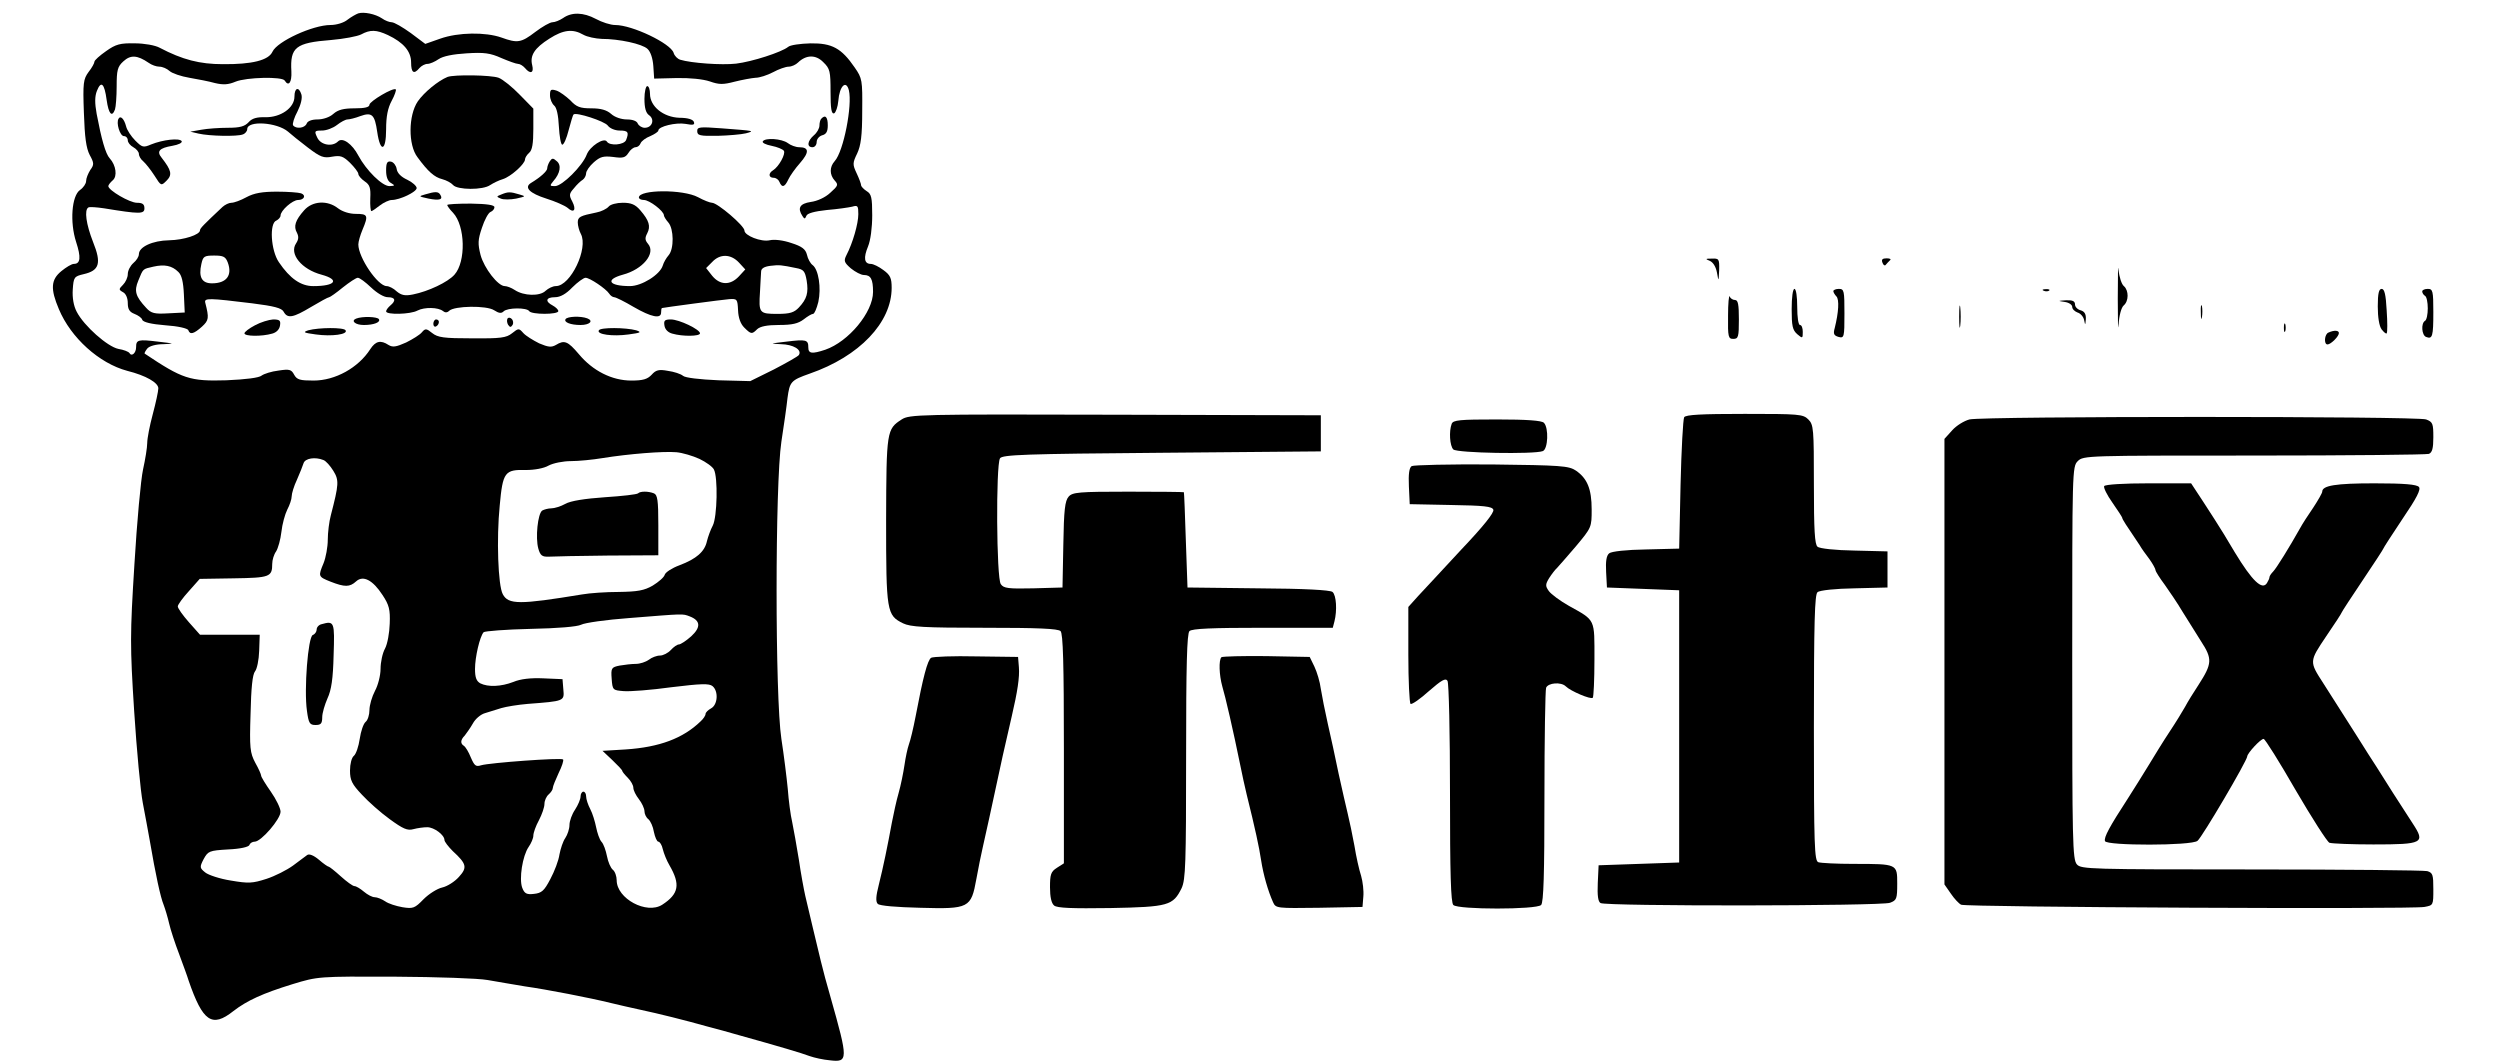
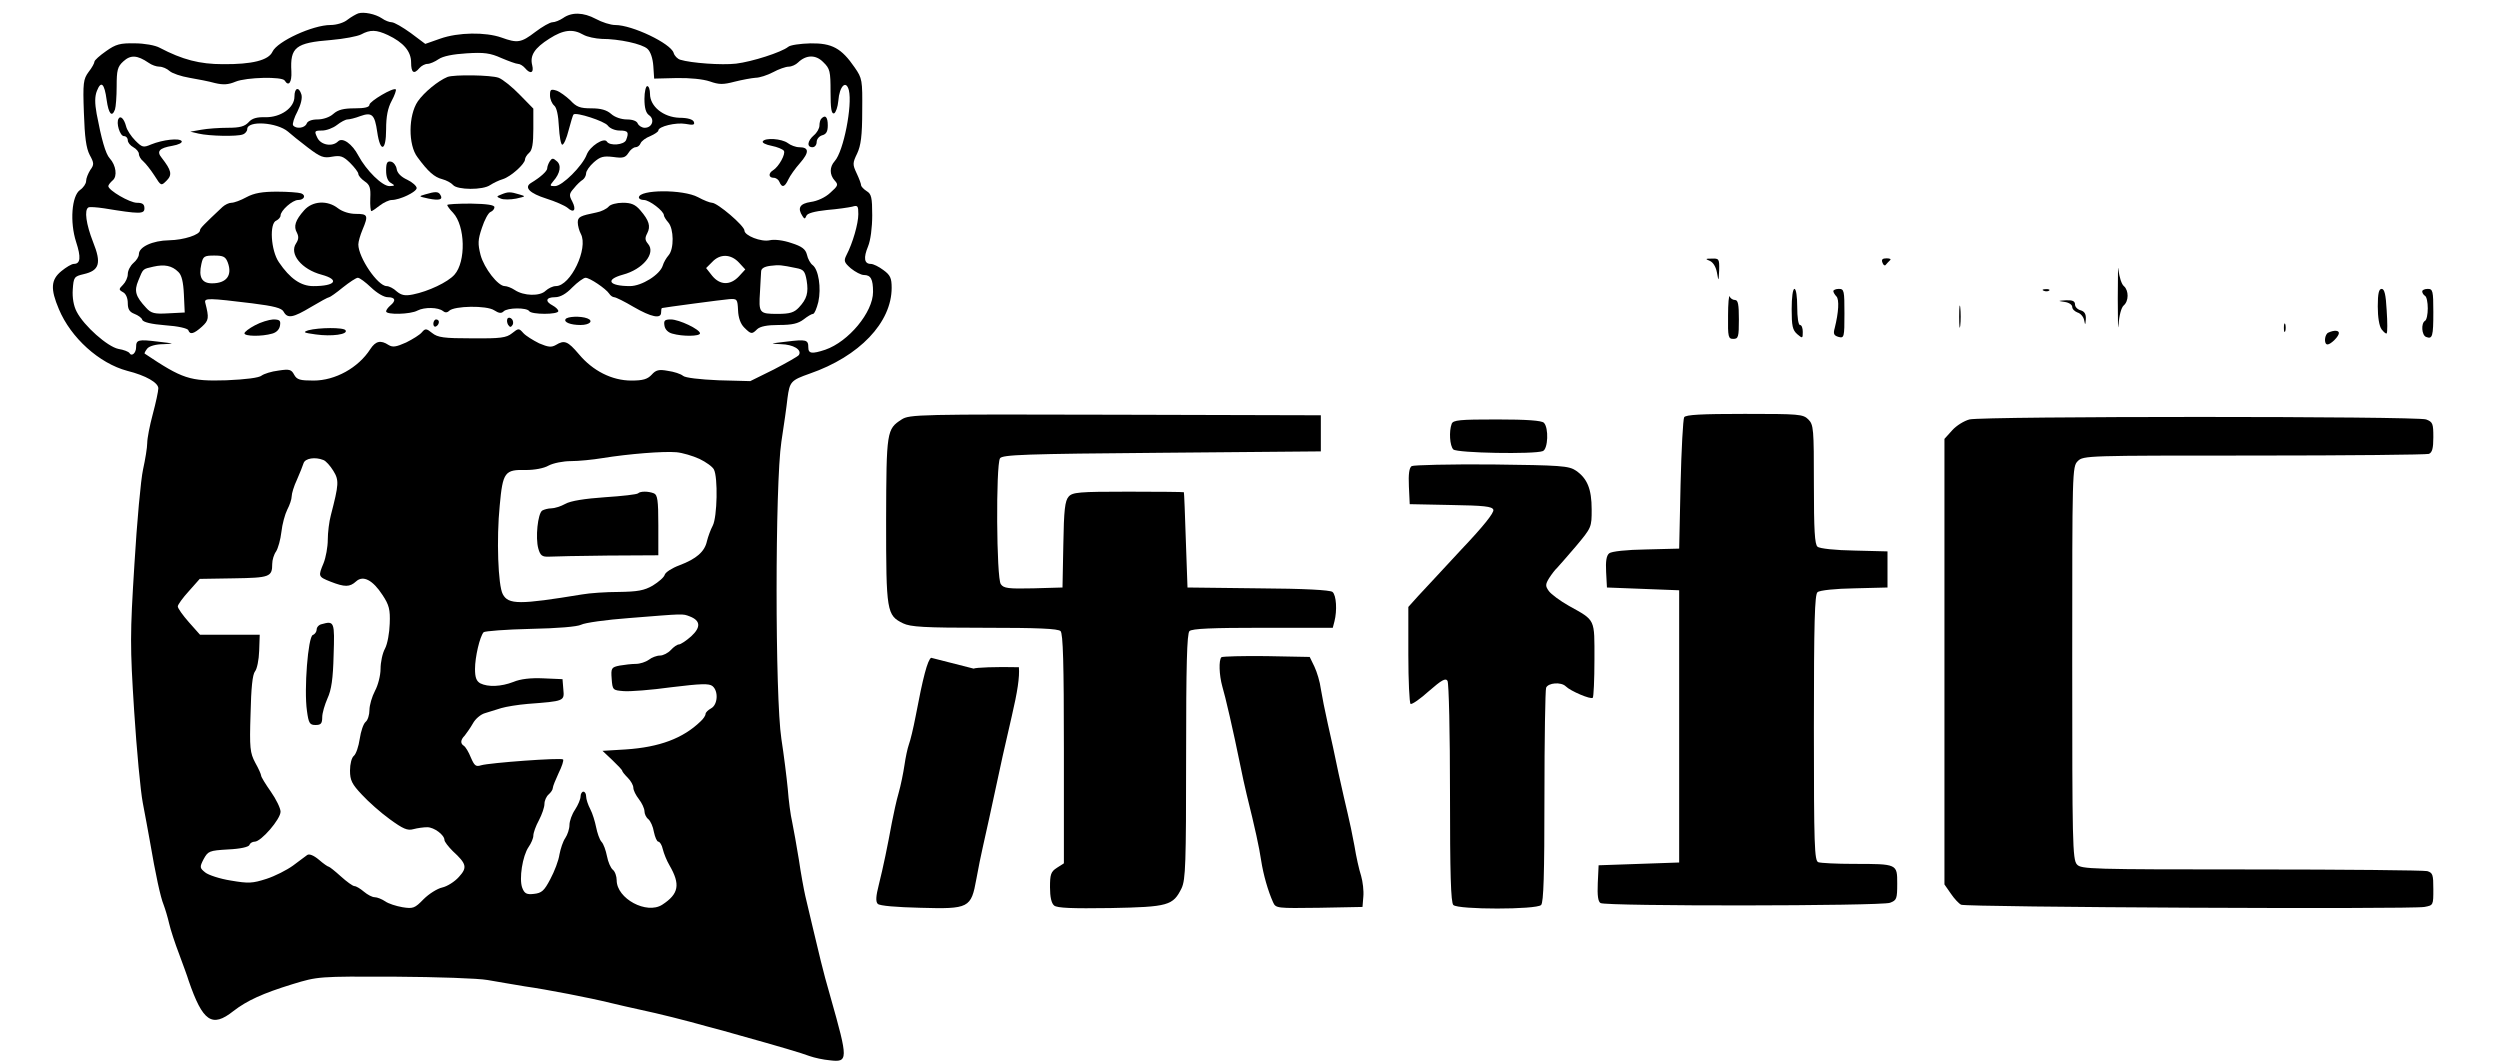
<svg xmlns="http://www.w3.org/2000/svg" version="1.0" width="900pt" height="383pt" viewBox="0 0 900 383" preserveAspectRatio="xMidYMid meet">
  <g transform="translate(0,383) scale(0.1,-0.1)" fill="#000000" stroke="none">
    <path d="M1290 3782 c-8 -3 -26 -13 -39 -23 -13 -11 -40 -19 -61 -19 -64 0 -192 -59 -209 -96 -14 -31 -73 -46 -179 -45 -83 0 -145 16 -227 59 -16 9 -56 16 -90 16 -52 1 -68 -3 -103 -28 -23 -16 -42 -33 -42 -38 0 -5 -9 -22 -21 -37 -19 -26 -21 -39 -17 -147 3 -88 8 -127 21 -152 16 -29 16 -35 2 -54 -8 -13 -15 -30 -15 -40 0 -9 -10 -24 -22 -32 -30 -21 -37 -116 -14 -187 18 -55 16 -79 -8 -79 -8 0 -28 -12 -45 -26 -38 -31 -40 -64 -9 -137 43 -103 145 -195 246 -222 68 -17 112 -43 112 -63 0 -10 -9 -52 -20 -93 -11 -41 -20 -87 -20 -104 0 -16 -7 -59 -15 -95 -8 -36 -22 -189 -31 -340 -16 -256 -16 -294 -1 -530 9 -140 23 -289 31 -330 8 -41 19 -102 25 -135 21 -123 39 -206 50 -232 6 -16 15 -46 20 -68 5 -22 21 -71 36 -110 14 -38 30 -81 34 -95 51 -148 84 -171 161 -110 49 38 106 64 213 97 92 28 93 28 367 27 156 -1 301 -6 335 -12 33 -6 94 -16 135 -23 78 -11 233 -41 310 -60 25 -6 72 -17 105 -24 66 -14 162 -38 240 -60 28 -7 82 -22 120 -33 140 -39 221 -63 250 -74 17 -6 49 -13 72 -15 67 -8 67 1 3 227 -12 41 -28 100 -35 130 -7 30 -21 87 -30 125 -9 39 -21 88 -26 110 -5 22 -16 81 -23 130 -8 50 -19 110 -24 135 -6 25 -13 79 -16 120 -4 41 -14 122 -23 180 -23 151 -23 917 0 1070 9 58 19 128 22 157 8 59 12 64 80 88 179 62 295 184 295 309 0 35 -5 46 -30 64 -16 12 -36 22 -45 22 -24 0 -27 22 -10 63 9 22 15 67 15 112 0 64 -3 77 -20 87 -11 7 -20 17 -20 21 0 5 -7 24 -16 43 -15 32 -15 37 2 72 13 28 18 63 18 153 1 111 0 117 -27 156 -48 70 -82 88 -159 87 -37 -1 -74 -6 -81 -13 -24 -19 -129 -53 -187 -60 -52 -6 -162 2 -201 14 -10 3 -21 14 -24 25 -11 34 -149 100 -210 100 -17 0 -48 10 -70 22 -45 24 -87 25 -118 3 -12 -8 -29 -15 -38 -15 -9 0 -37 -16 -62 -35 -51 -39 -64 -41 -122 -20 -57 20 -155 19 -220 -4 l-54 -19 -52 39 c-29 21 -60 39 -69 39 -8 0 -24 6 -35 14 -24 16 -65 24 -85 18z m106 -78 c57 -27 84 -59 84 -99 0 -37 10 -44 30 -20 7 8 20 15 29 15 9 0 27 8 40 17 16 11 52 18 101 21 63 4 85 1 125 -17 26 -11 53 -21 60 -21 7 0 18 -7 25 -15 19 -23 33 -18 26 10 -9 35 8 62 62 96 50 32 84 36 122 14 14 -8 44 -14 66 -15 63 0 146 -18 165 -36 11 -10 19 -34 21 -62 l3 -45 80 2 c49 1 96 -4 120 -12 34 -12 48 -12 90 -1 28 7 61 13 75 14 14 0 42 9 63 20 20 11 46 20 56 20 11 0 26 7 34 15 29 28 64 29 91 1 24 -23 26 -33 26 -106 0 -61 3 -81 13 -78 6 3 13 23 15 45 4 53 28 77 38 38 13 -54 -19 -220 -51 -255 -19 -21 -19 -49 0 -70 14 -15 12 -19 -16 -44 -18 -17 -47 -30 -70 -33 -40 -6 -49 -22 -30 -51 7 -11 9 -11 14 1 3 9 28 16 74 21 37 3 78 9 91 12 20 6 22 3 22 -27 0 -34 -20 -104 -43 -148 -10 -20 -8 -26 16 -47 16 -13 37 -24 47 -24 25 0 33 -15 33 -61 0 -73 -88 -179 -172 -208 -48 -16 -61 -14 -61 8 0 28 -7 30 -80 21 -59 -7 -61 -7 -19 -9 45 -1 77 -20 65 -39 -3 -5 -44 -28 -90 -52 l-85 -42 -114 3 c-69 3 -120 9 -128 16 -8 7 -33 15 -55 18 -32 6 -43 3 -58 -14 -15 -16 -31 -21 -73 -21 -70 0 -139 35 -189 95 -40 47 -52 52 -83 33 -16 -9 -27 -8 -60 6 -22 11 -48 27 -57 37 -16 18 -17 18 -41 -1 -20 -16 -41 -19 -144 -18 -101 0 -123 3 -143 19 -21 17 -25 17 -37 3 -7 -9 -33 -25 -57 -37 -36 -16 -48 -18 -63 -9 -29 19 -47 14 -66 -15 -43 -67 -126 -113 -204 -113 -49 0 -60 3 -70 21 -10 19 -17 21 -56 15 -26 -3 -53 -12 -61 -18 -9 -8 -57 -14 -127 -17 -132 -4 -158 5 -294 96 -2 1 2 9 9 18 7 9 31 16 59 16 42 2 40 2 -19 9 -73 9 -80 7 -80 -20 0 -21 -16 -35 -24 -21 -3 5 -21 12 -40 15 -39 8 -124 83 -150 134 -11 21 -16 50 -14 80 3 44 5 47 39 55 57 13 65 39 34 116 -25 64 -32 115 -17 124 4 3 30 1 57 -3 128 -21 145 -21 145 0 0 15 -7 20 -27 20 -26 0 -103 45 -103 60 0 4 7 13 16 21 17 14 12 54 -11 79 -15 16 -30 70 -47 160 -7 39 -7 63 1 83 15 38 27 27 35 -33 7 -50 19 -64 30 -34 3 9 6 46 6 83 0 58 3 71 24 90 26 24 50 23 91 -5 11 -8 28 -14 39 -14 11 0 27 -7 37 -16 9 -8 41 -19 71 -24 29 -5 71 -13 92 -19 30 -7 48 -6 74 5 39 16 168 19 177 4 14 -23 26 -7 24 33 -5 87 15 103 143 113 46 4 94 13 108 20 33 18 55 17 96 -2z m1122 -1526 c23 -11 47 -28 52 -38 15 -28 12 -171 -4 -202 -8 -15 -17 -40 -21 -56 -8 -38 -38 -64 -99 -87 -27 -10 -50 -25 -53 -34 -2 -9 -22 -26 -43 -39 -31 -18 -55 -22 -122 -23 -46 0 -105 -4 -133 -9 -225 -37 -265 -37 -285 1 -17 31 -23 200 -11 319 11 121 18 130 95 128 30 0 64 6 81 16 17 9 53 16 80 16 28 0 79 5 115 11 93 15 218 25 265 21 22 -2 59 -13 83 -24z m-1354 -4 c9 -3 25 -21 36 -39 21 -34 20 -48 -9 -160 -6 -22 -11 -62 -11 -88 0 -26 -7 -64 -15 -84 -20 -48 -20 -49 25 -67 51 -20 69 -20 92 1 25 23 60 5 95 -49 24 -36 28 -53 26 -103 -1 -33 -8 -73 -17 -90 -9 -16 -16 -49 -16 -73 0 -23 -9 -59 -20 -79 -11 -21 -20 -52 -20 -69 0 -17 -6 -37 -14 -43 -8 -7 -17 -34 -21 -61 -4 -27 -13 -54 -21 -61 -8 -6 -14 -29 -14 -53 0 -35 7 -49 43 -87 23 -25 68 -65 100 -88 48 -35 64 -42 85 -36 15 4 37 7 50 7 25 0 62 -28 62 -46 0 -6 14 -24 30 -40 50 -46 53 -59 22 -93 -15 -17 -42 -34 -60 -38 -18 -4 -48 -23 -67 -42 -32 -33 -38 -35 -76 -29 -23 4 -51 13 -62 21 -12 8 -29 15 -38 15 -9 0 -26 9 -39 20 -13 11 -28 20 -34 20 -6 0 -28 16 -49 35 -21 19 -41 35 -44 35 -3 0 -19 11 -35 25 -19 16 -35 22 -42 17 -6 -4 -29 -22 -51 -38 -22 -16 -65 -38 -96 -48 -50 -16 -64 -17 -128 -6 -39 6 -81 20 -92 29 -20 16 -21 19 -6 48 16 29 20 31 88 35 45 2 74 9 77 16 2 7 11 12 19 12 23 0 93 81 93 108 0 12 -16 45 -35 72 -19 27 -35 53 -35 58 0 4 -9 25 -21 46 -19 36 -21 53 -17 176 2 93 7 142 16 153 7 8 14 41 15 74 l2 58 -108 0 -107 0 -40 45 c-22 25 -40 50 -40 57 0 6 18 31 40 55 l39 44 122 2 c130 2 139 5 139 52 0 14 6 34 14 45 7 11 16 43 19 70 3 28 13 64 21 80 9 17 16 38 16 48 0 10 8 37 19 60 10 23 21 50 24 60 6 17 41 23 71 11z m1319 -563 c39 -15 41 -39 5 -72 -18 -16 -38 -29 -44 -29 -6 0 -19 -9 -29 -20 -10 -11 -28 -20 -39 -20 -12 0 -30 -7 -40 -15 -11 -8 -32 -15 -47 -15 -14 0 -41 -3 -58 -6 -30 -6 -32 -9 -29 -48 3 -40 4 -41 43 -44 22 -2 100 4 172 14 107 13 136 14 148 4 22 -18 19 -67 -5 -80 -11 -6 -20 -15 -20 -20 0 -6 -8 -18 -18 -27 -63 -61 -148 -93 -270 -101 l-83 -5 35 -33 c20 -19 36 -36 36 -39 0 -3 9 -14 20 -25 11 -11 20 -27 20 -36 0 -9 9 -27 20 -41 11 -14 20 -34 20 -43 0 -10 6 -23 14 -29 8 -7 17 -27 20 -46 4 -19 11 -35 16 -35 5 0 13 -12 16 -27 4 -16 14 -41 24 -58 40 -69 34 -103 -26 -142 -56 -36 -164 22 -164 88 0 14 -6 32 -14 38 -8 7 -17 28 -21 49 -4 20 -12 44 -20 52 -7 8 -15 32 -19 52 -4 20 -13 50 -21 65 -8 15 -15 36 -15 46 0 9 -4 17 -10 17 -5 0 -10 -8 -10 -17 0 -10 -9 -31 -20 -48 -11 -16 -20 -41 -20 -55 0 -14 -7 -35 -15 -47 -8 -11 -17 -38 -21 -59 -3 -22 -18 -61 -33 -89 -22 -42 -31 -50 -59 -53 -26 -3 -34 1 -42 22 -12 32 1 115 23 147 9 13 17 31 17 41 0 10 9 35 20 55 11 21 20 47 20 59 0 12 7 27 15 34 8 7 15 17 15 23 0 6 10 30 21 54 12 24 19 46 16 49 -7 7 -265 -12 -295 -21 -19 -6 -24 -2 -37 28 -8 20 -19 38 -25 42 -13 8 -13 21 3 37 6 8 20 27 29 43 9 17 29 34 45 38 15 5 42 13 58 18 17 5 59 12 95 15 132 10 132 10 128 52 l-3 37 -69 3 c-45 2 -82 -2 -108 -13 -44 -17 -91 -19 -119 -5 -14 8 -19 21 -19 52 0 42 17 116 31 132 4 4 80 10 168 12 101 2 169 8 183 15 13 7 91 18 173 24 201 16 191 16 218 6z" />
    <path d="M1611 3553 c-34 -14 -84 -55 -107 -88 -34 -50 -35 -157 -1 -201 38 -52 61 -72 89 -79 15 -4 32 -13 39 -21 15 -18 108 -19 134 0 11 7 31 17 45 21 29 9 80 55 80 71 0 6 7 17 15 24 11 9 15 33 15 86 l0 73 -49 50 c-27 28 -62 56 -76 61 -27 10 -160 12 -184 3z" />
    <path d="M2320 3474 c0 -32 5 -51 17 -59 21 -15 11 -45 -16 -45 -10 0 -21 7 -25 15 -3 9 -18 15 -39 15 -20 0 -44 8 -57 20 -16 14 -37 20 -71 20 -41 0 -54 5 -76 29 -16 15 -38 31 -50 35 -20 6 -23 4 -23 -17 0 -14 7 -30 15 -37 9 -7 15 -35 17 -76 2 -35 7 -64 12 -65 6 0 16 24 23 52 8 29 15 55 18 57 9 9 111 -24 123 -40 7 -10 26 -18 43 -18 30 0 34 -6 23 -34 -7 -18 -59 -22 -69 -6 -10 17 -62 -17 -73 -47 -15 -40 -88 -113 -114 -113 -19 0 -20 1 -6 18 25 28 30 58 12 72 -13 12 -17 11 -25 -1 -5 -8 -9 -19 -9 -25 0 -10 -24 -32 -59 -53 -25 -16 -4 -37 56 -56 32 -10 66 -25 76 -33 23 -21 33 -8 17 23 -12 22 -11 28 6 47 10 13 25 27 32 31 6 4 12 15 12 23 0 8 12 26 28 40 23 20 34 23 69 19 35 -5 44 -3 55 14 7 12 19 21 26 21 7 0 15 6 18 14 3 8 19 20 35 26 16 7 29 16 29 20 0 15 64 30 98 24 27 -5 34 -4 30 7 -3 9 -22 15 -52 15 -58 2 -106 41 -106 86 0 15 -4 28 -10 28 -5 0 -10 -21 -10 -46z" />
    <path d="M1060 3482 c0 -40 -49 -75 -105 -74 -30 1 -48 -4 -60 -18 -14 -15 -31 -20 -74 -20 -31 0 -74 -3 -96 -7 l-40 -7 30 -7 c39 -9 139 -11 159 -3 9 3 16 12 16 19 0 32 107 25 147 -9 10 -9 42 -35 71 -57 46 -35 57 -39 88 -33 30 5 39 2 64 -22 16 -16 30 -34 30 -40 0 -6 10 -18 23 -27 18 -12 22 -23 20 -61 -1 -25 1 -46 4 -46 3 0 16 9 30 20 14 11 34 20 43 20 29 0 90 29 90 43 0 7 -15 21 -34 30 -22 10 -36 24 -38 39 -2 12 -11 24 -20 26 -14 3 -18 -4 -18 -32 0 -23 6 -39 18 -45 15 -9 14 -10 -6 -11 -26 0 -83 56 -112 110 -22 42 -57 67 -73 51 -21 -21 -63 -13 -75 14 -11 23 -10 25 17 25 16 0 40 9 54 20 14 11 31 20 38 20 7 0 28 5 46 12 42 15 52 6 61 -57 11 -76 32 -70 32 9 0 47 6 77 20 103 11 20 17 39 15 41 -8 9 -95 -43 -95 -55 0 -9 -17 -13 -53 -13 -40 0 -60 -5 -77 -20 -13 -12 -37 -20 -57 -20 -21 0 -36 -6 -39 -15 -7 -17 -39 -20 -49 -6 -3 5 4 28 16 50 12 24 18 48 14 61 -9 29 -25 25 -25 -8z" />
    <path d="M427 3403 c-10 -15 5 -63 19 -63 8 0 14 -7 14 -15 0 -8 9 -19 20 -25 11 -6 20 -17 20 -24 0 -8 7 -20 16 -27 9 -8 27 -31 40 -51 24 -38 24 -38 44 -18 21 21 17 37 -18 82 -19 23 -9 35 38 43 23 4 37 11 34 17 -8 12 -68 5 -110 -12 -28 -12 -32 -11 -57 14 -15 15 -30 38 -33 51 -7 27 -20 40 -27 28z" />
    <path d="M2957 3403 c-4 -3 -7 -15 -7 -25 0 -10 -9 -26 -20 -35 -24 -21 -26 -43 -5 -43 8 0 15 8 15 19 0 10 9 21 20 24 15 4 20 14 20 36 0 30 -9 39 -23 24z" />
-     <path d="M2510 3358 c0 -16 10 -18 73 -17 39 1 86 5 102 9 34 9 31 9 -87 18 -80 6 -88 5 -88 -10z" />
    <path d="M2746 3321 c-3 -5 11 -12 32 -16 20 -4 40 -12 44 -18 7 -11 -18 -57 -39 -70 -18 -11 -16 -27 2 -27 9 0 18 -7 21 -15 9 -22 19 -19 32 9 6 13 25 40 42 59 34 39 33 57 -3 57 -12 0 -31 7 -41 15 -22 16 -82 20 -90 6z" />
    <path d="M887 3120 c-20 -11 -44 -20 -54 -20 -9 0 -23 -7 -32 -15 -68 -64 -81 -77 -81 -84 0 -16 -58 -35 -111 -36 -60 -1 -109 -24 -109 -50 0 -9 -9 -23 -20 -32 -11 -10 -20 -27 -20 -40 0 -12 -8 -29 -17 -38 -16 -16 -16 -18 0 -27 10 -5 17 -21 17 -39 0 -22 6 -32 24 -39 13 -5 26 -14 28 -21 3 -9 33 -16 83 -20 45 -3 81 -11 83 -18 6 -17 20 -13 49 13 25 23 26 31 12 86 -5 18 13 17 169 -2 79 -10 106 -17 113 -30 14 -26 34 -22 99 17 32 19 61 35 65 35 3 0 26 16 49 35 24 19 48 35 54 35 7 0 28 -16 48 -35 21 -20 46 -35 60 -35 27 0 31 -12 9 -30 -8 -7 -15 -16 -15 -21 0 -13 88 -11 113 3 25 13 75 12 92 -2 7 -6 15 -6 22 1 18 18 135 20 162 2 17 -11 26 -12 34 -4 14 14 84 14 92 1 8 -13 105 -13 105 0 0 5 -9 14 -20 20 -29 15 -25 30 8 30 19 0 40 12 62 35 19 19 41 35 48 35 15 0 73 -39 85 -57 4 -7 13 -13 18 -13 6 0 38 -16 70 -35 64 -37 99 -44 99 -20 0 8 1 15 3 16 7 2 217 30 242 32 29 2 30 0 32 -40 1 -27 9 -49 22 -62 25 -25 28 -25 47 -6 11 10 36 15 78 15 48 0 69 5 89 20 14 11 29 20 34 20 5 0 13 19 19 43 11 50 1 117 -21 133 -7 5 -17 22 -20 37 -5 20 -18 30 -56 42 -29 10 -61 14 -78 10 -31 -7 -91 17 -91 35 0 17 -97 100 -117 100 -7 0 -30 9 -50 20 -54 29 -213 28 -213 -1 0 -5 8 -9 18 -9 20 0 72 -40 72 -55 0 -4 7 -16 16 -26 20 -23 21 -95 1 -118 -8 -9 -18 -26 -21 -37 -10 -33 -76 -74 -118 -74 -76 0 -91 23 -26 41 72 19 120 77 91 111 -11 13 -12 21 -3 38 13 25 7 46 -25 83 -18 21 -33 27 -63 27 -22 0 -45 -6 -51 -14 -7 -8 -27 -18 -44 -21 -59 -12 -67 -16 -67 -36 0 -11 5 -30 11 -41 28 -52 -37 -188 -90 -188 -11 0 -27 -8 -37 -17 -20 -20 -78 -19 -111 3 -12 8 -28 14 -36 14 -24 0 -74 64 -87 112 -10 40 -10 54 5 98 9 28 23 54 31 57 8 3 14 11 14 17 0 8 -26 12 -85 13 -47 0 -85 -2 -85 -5 0 -3 9 -16 21 -28 44 -47 47 -176 5 -223 -24 -27 -94 -60 -149 -71 -29 -6 -42 -3 -59 11 -11 11 -28 19 -36 19 -32 0 -102 103 -102 150 0 10 7 34 15 53 22 52 19 57 -24 57 -23 0 -48 8 -64 20 -38 30 -92 27 -122 -7 -32 -36 -39 -58 -26 -81 7 -14 6 -24 -3 -38 -26 -38 20 -94 92 -113 66 -18 50 -41 -30 -41 -45 0 -84 27 -124 86 -29 42 -35 141 -9 150 8 4 15 12 15 18 0 18 43 56 63 56 22 0 30 17 11 24 -9 3 -48 6 -87 6 -53 0 -82 -5 -110 -20z m-67 -235 c17 -46 -4 -75 -57 -75 -36 0 -49 22 -38 70 6 27 10 30 46 30 33 0 41 -4 49 -25z m1840 0 l23 -25 -23 -25 c-31 -33 -68 -32 -96 2 l-22 28 22 22 c28 30 67 29 96 -2z m-2018 -34 c12 -11 18 -36 20 -81 l3 -65 -59 -3 c-50 -3 -62 0 -80 20 -38 41 -44 60 -28 98 18 44 15 41 54 50 40 9 67 4 90 -19z m2224 14 c27 -5 32 -11 38 -45 7 -44 1 -66 -28 -97 -17 -18 -32 -23 -77 -23 -66 0 -68 3 -63 80 2 30 3 63 4 72 0 11 10 18 33 21 33 4 39 3 93 -8z" />
    <path d="M1530 3130 c-24 -7 -23 -7 13 -15 40 -8 53 -3 42 14 -7 12 -18 12 -55 1z" />
    <path d="M1805 3130 c-18 -7 -19 -8 -2 -15 9 -4 34 -4 55 0 35 8 36 8 12 15 -33 10 -41 10 -65 0z" />
-     <path d="M1282 2683 c-20 -8 -3 -23 28 -23 36 0 61 10 54 21 -5 9 -60 11 -82 2z" />
    <path d="M1827 2683 c-3 -5 -2 -15 2 -22 7 -10 10 -10 16 -1 4 6 3 16 -3 22 -5 5 -12 6 -15 1z" />
    <path d="M2036 2681 c-7 -11 18 -21 54 -21 33 0 48 15 24 24 -24 9 -72 7 -78 -3z" />
    <path d="M918 2659 c-21 -11 -38 -24 -38 -29 0 -11 62 -12 100 -1 15 4 26 15 28 29 3 18 -1 22 -25 22 -15 -1 -45 -10 -65 -21z" />
    <path d="M1560 2664 c0 -8 5 -12 10 -9 6 3 10 10 10 16 0 5 -4 9 -10 9 -5 0 -10 -7 -10 -16z" />
    <path d="M2392 2658 c2 -14 13 -25 28 -29 38 -11 100 -10 100 1 0 14 -75 50 -105 50 -22 0 -26 -4 -23 -22z" />
    <path d="M1110 2641 c-21 -7 -17 -9 27 -15 57 -8 117 0 107 15 -6 11 -97 10 -134 0z" />
-     <path d="M2156 2641 c-10 -15 50 -23 107 -15 44 6 48 8 27 15 -37 10 -128 11 -134 0z" />
    <path d="M2297 2054 c-4 -4 -57 -10 -119 -14 -72 -5 -124 -13 -143 -24 -16 -9 -39 -16 -50 -16 -11 0 -26 -4 -33 -8 -16 -11 -25 -98 -14 -137 7 -25 14 -30 38 -29 16 1 111 3 212 4 l182 1 0 109 c0 89 -3 109 -16 114 -20 8 -49 8 -57 0z" />
    <path d="M1158 1583 c-10 -2 -18 -11 -18 -19 0 -8 -6 -17 -14 -20 -17 -7 -32 -196 -21 -273 6 -45 10 -51 31 -51 19 0 24 5 24 28 0 15 9 45 19 68 14 30 20 71 22 155 4 120 3 125 -43 112z" />
    <path d="M6155 2891 c12 -5 22 -21 26 -42 6 -34 6 -33 8 9 1 40 -1 42 -26 41 -24 0 -25 -1 -8 -8z" />
    <path d="M6777 2884 c3 -9 9 -12 12 -7 3 4 10 11 15 16 5 4 0 7 -12 7 -15 0 -20 -4 -15 -16z" />
    <path d="M7624 2755 c0 -82 1 -124 3 -93 2 33 10 61 18 68 19 16 19 54 1 70 -8 6 -17 33 -19 58 -2 26 -3 -20 -3 -103z" />
    <path d="M6450 2717 c0 -60 3 -75 20 -90 19 -16 20 -16 20 8 0 14 -4 25 -10 25 -6 0 -10 28 -10 65 0 37 -4 65 -10 65 -6 0 -10 -31 -10 -73z" />
    <path d="M6600 2782 c0 -4 5 -13 11 -19 11 -11 8 -58 -6 -114 -6 -21 -3 -27 14 -32 20 -5 21 -1 21 84 0 82 -1 89 -20 89 -11 0 -20 -4 -20 -8z" />
    <path d="M7358 2783 c7 -3 16 -2 19 1 4 3 -2 6 -13 5 -11 0 -14 -3 -6 -6z" />
    <path d="M8560 2727 c0 -39 5 -71 14 -83 8 -10 16 -17 18 -14 3 3 3 40 0 83 -3 57 -8 77 -18 77 -10 0 -14 -16 -14 -63z" />
    <path d="M8720 2781 c0 -6 5 -13 10 -16 6 -3 10 -24 10 -45 0 -21 -4 -42 -10 -45 -15 -9 -12 -52 4 -58 23 -9 26 2 26 90 0 76 -2 83 -20 83 -11 0 -20 -4 -20 -9z" />
    <path d="M6221 2693 c-1 -77 1 -83 19 -83 18 0 20 7 20 70 0 54 -3 70 -14 70 -8 0 -17 6 -19 13 -3 6 -6 -25 -6 -70z" />
    <path d="M7053 2690 c0 -36 2 -50 4 -32 2 17 2 47 0 65 -2 17 -4 3 -4 -33z" />
    <path d="M7433 2743 c15 -2 27 -10 27 -18 0 -8 9 -16 19 -20 11 -3 22 -16 24 -28 4 -19 4 -19 6 4 1 19 -5 28 -19 32 -11 3 -20 12 -20 21 0 12 -9 16 -32 15 -31 -2 -31 -2 -5 -6z" />
-     <path d="M7923 2705 c0 -22 2 -30 4 -17 2 12 2 30 0 40 -3 9 -5 -1 -4 -23z" />
    <path d="M8222 2650 c0 -14 2 -19 5 -12 2 6 2 18 0 25 -3 6 -5 1 -5 -13z" />
    <path d="M8383 2633 c-15 -5 -18 -43 -4 -43 12 0 41 29 41 41 0 10 -17 11 -37 2z" />
    <path d="M3246 2320 c-54 -35 -55 -41 -56 -363 0 -329 2 -342 61 -371 27 -13 75 -16 294 -16 190 0 264 -3 273 -12 9 -9 12 -117 12 -424 l0 -412 -25 -16 c-22 -14 -25 -24 -25 -70 0 -35 5 -58 15 -66 11 -9 64 -11 203 -9 209 4 225 9 256 72 14 31 16 87 16 474 0 328 3 442 12 451 9 9 81 12 264 12 l252 0 6 23 c10 39 7 94 -7 106 -9 7 -101 12 -268 13 l-254 3 -6 170 c-3 94 -6 171 -7 173 -1 1 -91 2 -200 2 -179 0 -201 -2 -215 -18 -13 -15 -17 -47 -19 -172 l-3 -155 -105 -3 c-90 -2 -107 0 -117 15 -16 20 -18 429 -3 453 8 13 88 16 582 20 l573 5 0 65 0 65 -740 2 c-709 2 -741 1 -769 -17z" />
    <path d="M6063 2328 c-4 -7 -10 -116 -13 -243 l-5 -230 -119 -3 c-70 -1 -125 -7 -133 -14 -10 -8 -13 -29 -11 -67 l3 -56 130 -5 130 -5 0 -490 0 -490 -145 -5 -145 -5 -3 -64 c-2 -45 1 -67 10 -72 19 -12 1011 -11 1042 1 24 9 26 14 26 69 0 71 1 71 -157 71 -61 0 -118 3 -127 6 -14 5 -16 57 -16 484 0 382 3 480 13 488 7 7 66 13 133 14 l119 3 0 65 0 65 -119 3 c-67 1 -126 7 -133 14 -10 8 -13 60 -13 224 0 201 -1 215 -20 234 -19 19 -33 20 -229 20 -157 0 -212 -3 -218 -12z" />
    <path d="M7090 2320 c-19 -5 -47 -22 -62 -39 l-28 -31 0 -802 0 -802 23 -33 c12 -18 29 -36 37 -40 18 -9 1620 -17 1668 -8 32 6 32 6 32 64 0 52 -2 59 -22 65 -13 3 -298 6 -634 6 -579 0 -612 1 -627 18 -16 17 -17 82 -17 725 0 694 0 707 20 727 20 20 33 20 634 20 338 0 621 3 630 6 12 5 16 20 16 60 0 49 -2 55 -26 64 -31 12 -1593 12 -1644 0z" />
    <path d="M5226 2304 c-10 -26 -7 -79 6 -92 13 -13 291 -18 322 -6 19 7 22 84 4 102 -8 8 -60 12 -169 12 -134 0 -158 -2 -163 -16z" />
    <path d="M5082 2152 c-9 -6 -12 -29 -10 -73 l3 -64 148 -3 c119 -2 149 -5 153 -17 4 -10 -37 -61 -114 -142 -65 -71 -136 -146 -156 -168 l-36 -40 0 -172 c0 -94 4 -174 8 -177 5 -3 35 18 66 46 46 40 60 48 67 37 5 -8 9 -190 9 -404 0 -291 3 -394 12 -403 17 -17 299 -17 316 0 9 9 12 109 12 389 0 208 3 384 6 393 7 18 54 22 71 5 17 -17 90 -48 97 -41 3 3 6 65 6 137 0 149 5 140 -92 194 -32 18 -64 42 -72 53 -13 18 -13 24 1 47 9 14 22 31 28 36 6 6 36 41 68 78 57 68 57 69 57 133 0 74 -16 112 -57 140 -26 17 -52 19 -303 22 -151 1 -281 -2 -288 -6z" />
-     <path d="M7575 2080 c-3 -5 10 -32 30 -60 19 -27 35 -52 35 -54 0 -5 13 -25 63 -99 6 -11 22 -33 35 -50 12 -17 22 -35 22 -40 0 -4 15 -28 33 -52 17 -24 47 -68 64 -97 18 -29 48 -77 67 -107 41 -63 40 -80 -9 -156 -18 -27 -40 -63 -49 -80 -9 -16 -34 -57 -56 -90 -22 -33 -55 -87 -75 -120 -20 -33 -54 -87 -75 -120 -65 -100 -87 -140 -82 -153 5 -17 312 -17 333 1 16 12 179 289 179 304 1 12 48 63 59 63 5 0 57 -83 115 -184 59 -101 114 -187 122 -190 9 -3 80 -6 158 -6 179 0 188 5 142 75 -18 28 -50 77 -71 110 -21 33 -48 76 -60 95 -13 19 -44 69 -70 110 -52 82 -87 137 -121 190 -51 79 -51 78 10 169 31 45 56 84 56 86 0 2 34 54 75 115 41 61 75 113 75 115 0 2 31 50 69 107 51 75 67 106 59 115 -8 9 -52 13 -160 13 -140 0 -188 -8 -188 -30 0 -5 -15 -31 -32 -57 -18 -26 -40 -60 -48 -75 -37 -66 -85 -144 -97 -156 -7 -7 -13 -16 -13 -20 0 -4 -4 -13 -9 -21 -17 -27 -53 7 -116 111 -5 9 -23 38 -39 65 -16 26 -49 78 -74 116 l-44 67 -153 0 c-88 0 -156 -4 -160 -10z" />
-     <path d="M3352 1462 c-13 -9 -29 -69 -56 -212 -8 -42 -19 -87 -24 -100 -5 -14 -12 -47 -16 -75 -4 -27 -13 -72 -21 -100 -8 -27 -18 -75 -24 -105 -16 -87 -31 -160 -47 -224 -11 -43 -12 -62 -4 -70 7 -7 68 -12 153 -14 176 -5 183 -1 202 104 7 38 17 89 23 114 10 43 28 126 72 330 12 52 26 115 32 140 21 90 29 142 26 178 l-3 37 -150 2 c-82 2 -156 -1 -163 -5z" />
+     <path d="M3352 1462 c-13 -9 -29 -69 -56 -212 -8 -42 -19 -87 -24 -100 -5 -14 -12 -47 -16 -75 -4 -27 -13 -72 -21 -100 -8 -27 -18 -75 -24 -105 -16 -87 -31 -160 -47 -224 -11 -43 -12 -62 -4 -70 7 -7 68 -12 153 -14 176 -5 183 -1 202 104 7 38 17 89 23 114 10 43 28 126 72 330 12 52 26 115 32 140 21 90 29 142 26 178 c-82 2 -156 -1 -163 -5z" />
    <path d="M4397 1464 c-10 -11 -8 -64 3 -104 11 -36 40 -162 64 -280 7 -36 18 -85 24 -110 31 -125 45 -190 52 -237 8 -52 25 -111 43 -151 10 -22 13 -22 166 -20 l156 3 3 37 c2 21 -2 54 -8 75 -7 21 -18 70 -24 108 -7 39 -18 90 -24 115 -6 25 -21 90 -33 145 -11 55 -29 136 -39 180 -10 44 -21 100 -25 125 -3 25 -14 61 -23 80 l-17 35 -156 3 c-85 1 -158 -1 -162 -4z" />
  </g>
</svg>